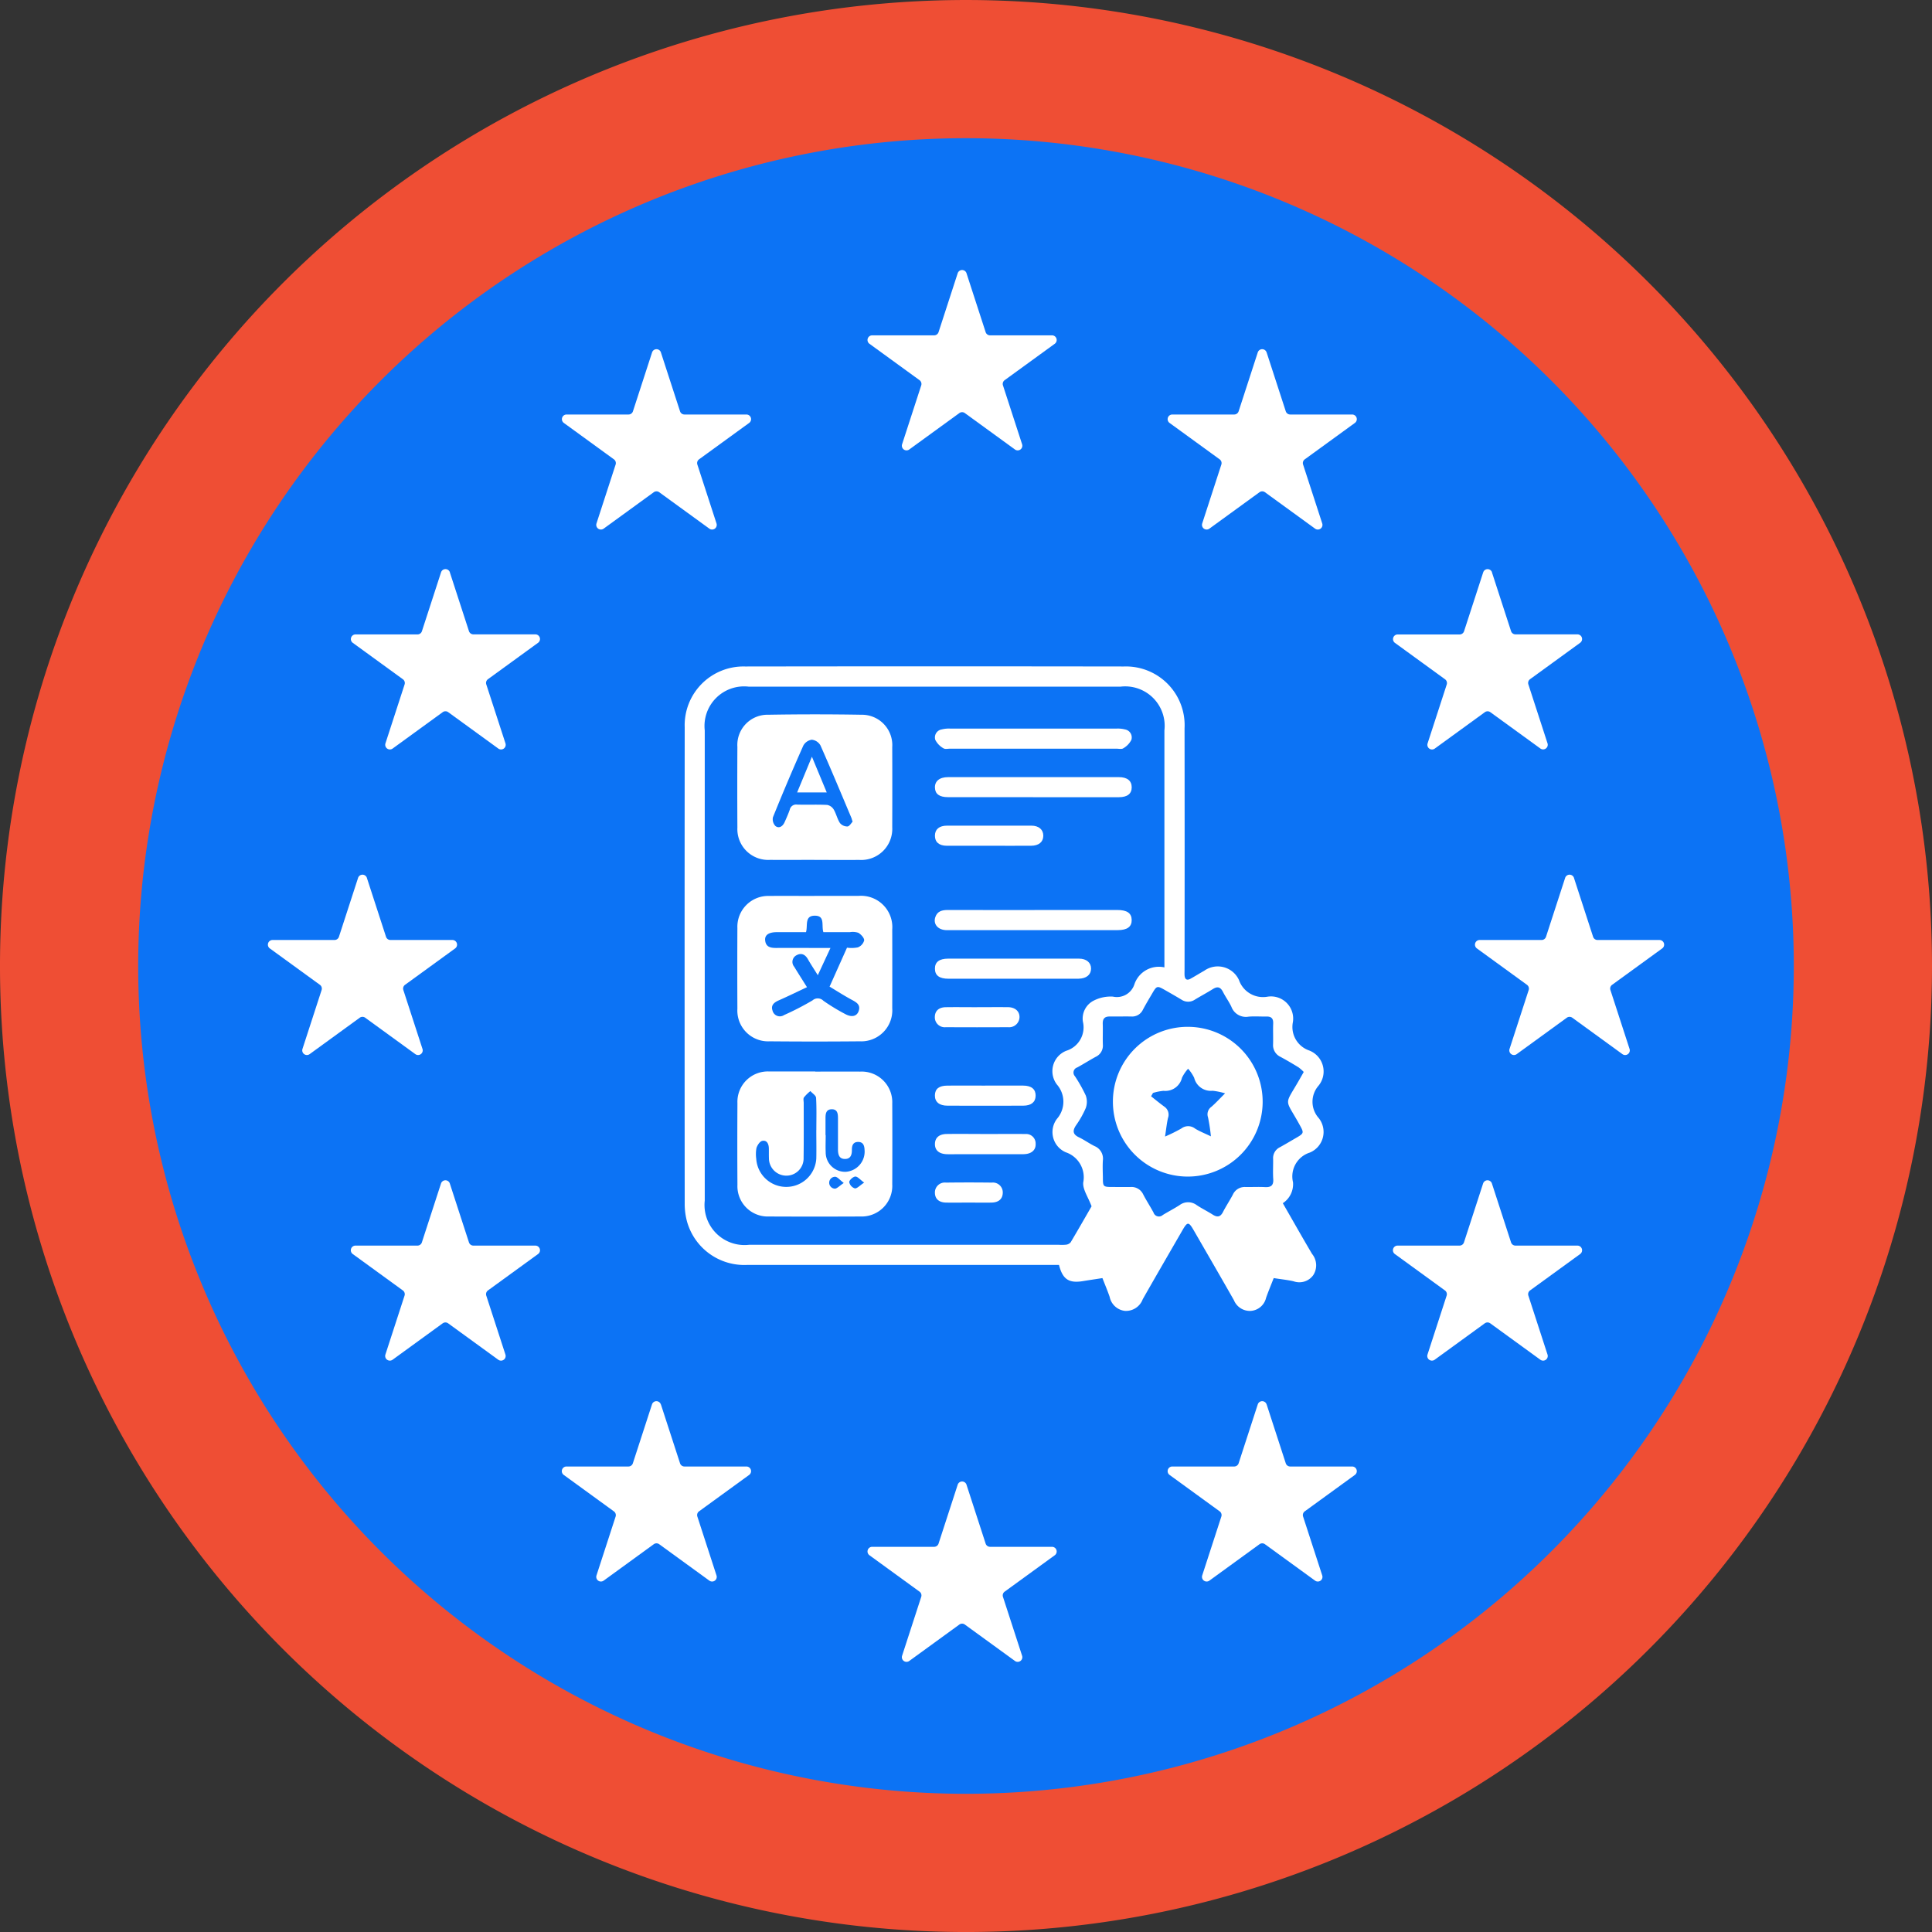
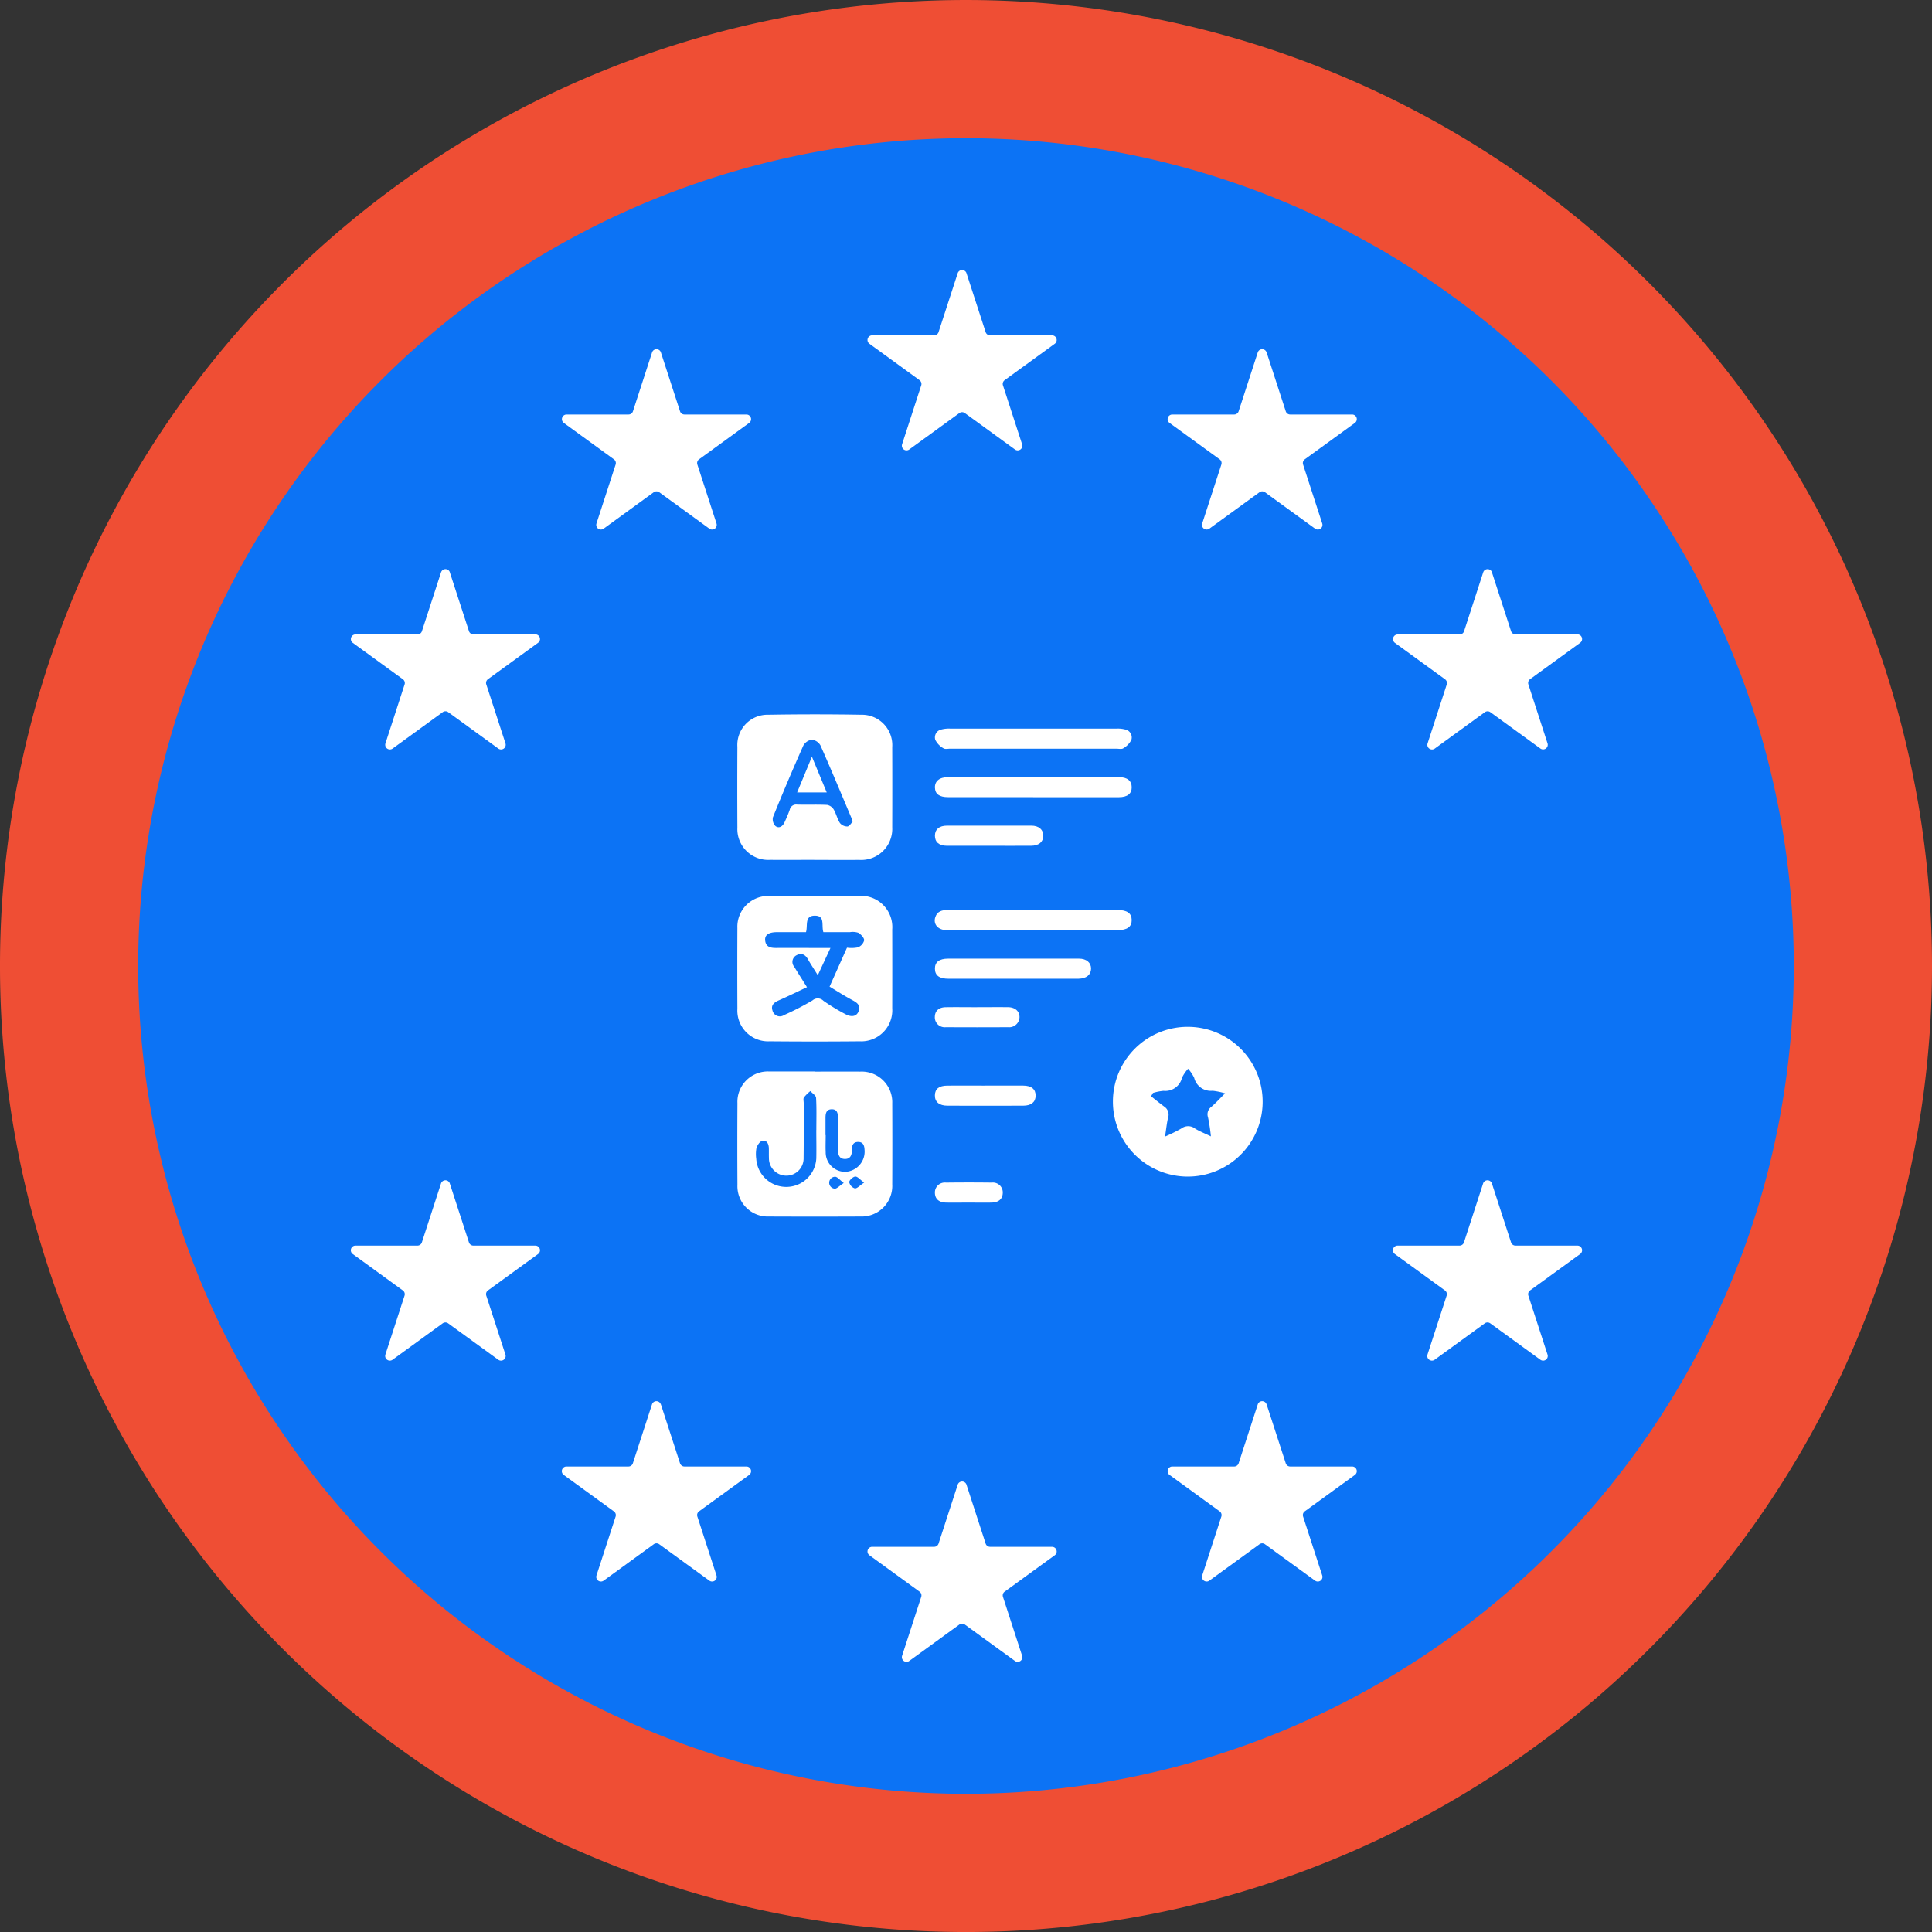
<svg xmlns="http://www.w3.org/2000/svg" id="Grupo_2167" data-name="Grupo 2167" width="122" height="122" viewBox="0 0 122 122">
  <rect x="0" y="0" width="122" height="122" fill="#333333" stroke="none" />
  <defs>
    <clipPath id="clip-path">
      <rect id="Rectángulo_675" data-name="Rectángulo 675" width="122" height="122" fill="none" />
    </clipPath>
  </defs>
  <g id="Grupo_2166" data-name="Grupo 2166" clip-path="url(#clip-path)">
    <path id="Trazado_6675" data-name="Trazado 6675" d="M122,61a61,61,0,1,0-61,61,61,61,0,0,0,61-61" transform="translate(0 0.001)" fill="#ef4e34" />
    <path id="Trazado_6676" data-name="Trazado 6676" d="M124.572,72.3A52.273,52.273,0,1,0,72.3,124.572,52.273,52.273,0,0,0,124.572,72.3" transform="translate(-11.299 -11.299)" fill="#0c73f5" />
    <path id="Trazado_6677" data-name="Trazado 6677" d="M131.958,39.335l1.209,3.721a.294.294,0,0,0,.279.2h3.913a.294.294,0,0,1,.173.531l-3.166,2.3a.293.293,0,0,0-.106.328l1.209,3.721a.293.293,0,0,1-.451.328l-3.166-2.3a.294.294,0,0,0-.345,0l-3.165,2.3a.294.294,0,0,1-.452-.328l1.209-3.721a.294.294,0,0,0-.107-.328l-3.165-2.3a.294.294,0,0,1,.173-.531h3.913a.294.294,0,0,0,.279-.2l1.209-3.721a.293.293,0,0,1,.558,0" transform="translate(-70.926 -22.08)" fill="#fff" />
    <path id="Trazado_6678" data-name="Trazado 6678" d="M131.958,214.887l1.209,3.721a.294.294,0,0,0,.279.2h3.913a.294.294,0,0,1,.173.531l-3.166,2.3a.293.293,0,0,0-.106.328l1.209,3.721a.293.293,0,0,1-.451.328l-3.166-2.3a.294.294,0,0,0-.345,0l-3.165,2.3a.294.294,0,0,1-.452-.328l1.209-3.721a.294.294,0,0,0-.107-.328l-3.165-2.3a.294.294,0,0,1,.173-.531h3.913a.294.294,0,0,0,.279-.2l1.209-3.721a.293.293,0,0,1,.558,0" transform="translate(-70.926 -121.131)" fill="#fff" />
    <path id="Trazado_6679" data-name="Trazado 6679" d="M175.448,50.805l1.209,3.721a.294.294,0,0,0,.279.2h3.913a.294.294,0,0,1,.173.531l-3.166,2.3a.293.293,0,0,0-.106.328l1.209,3.721a.293.293,0,0,1-.451.328l-3.166-2.3a.294.294,0,0,0-.345,0l-3.165,2.3a.294.294,0,0,1-.452-.328l1.209-3.721a.294.294,0,0,0-.107-.328l-3.165-2.3a.294.294,0,0,1,.173-.531H173.4a.294.294,0,0,0,.279-.2l1.209-3.721a.293.293,0,0,1,.558,0" transform="translate(-95.464 -28.551)" fill="#fff" />
    <path id="Trazado_6680" data-name="Trazado 6680" d="M87.672,50.805l1.209,3.721a.294.294,0,0,0,.279.2h3.913a.294.294,0,0,1,.173.531l-3.166,2.3a.293.293,0,0,0-.106.328l1.209,3.721a.293.293,0,0,1-.451.328l-3.166-2.3a.294.294,0,0,0-.345,0l-3.165,2.3a.294.294,0,0,1-.452-.328l1.209-3.721a.294.294,0,0,0-.107-.328l-3.165-2.3a.294.294,0,0,1,.173-.531h3.913a.294.294,0,0,0,.279-.2l1.209-3.721a.293.293,0,0,1,.558,0" transform="translate(-45.938 -28.551)" fill="#fff" />
    <path id="Trazado_6681" data-name="Trazado 6681" d="M57.086,82.665l1.209,3.721a.294.294,0,0,0,.279.2h3.913a.294.294,0,0,1,.173.531l-3.166,2.3a.293.293,0,0,0-.106.328L60.6,93.47a.293.293,0,0,1-.451.328l-3.166-2.3a.294.294,0,0,0-.345,0l-3.165,2.3a.294.294,0,0,1-.452-.328l1.209-3.721a.294.294,0,0,0-.107-.328l-3.165-2.3a.294.294,0,0,1,.173-.531h3.913a.294.294,0,0,0,.279-.2l1.209-3.721a.293.293,0,0,1,.558,0" transform="translate(-28.681 -46.528)" fill="#fff" />
-     <path id="Trazado_6682" data-name="Trazado 6682" d="M45.068,126.952l1.209,3.721a.294.294,0,0,0,.279.2h3.913a.294.294,0,0,1,.173.531l-3.166,2.3a.293.293,0,0,0-.106.328l1.209,3.721a.293.293,0,0,1-.451.328l-3.166-2.3a.294.294,0,0,0-.345,0l-3.165,2.3a.294.294,0,0,1-.452-.328l1.209-3.721a.294.294,0,0,0-.107-.328l-3.165-2.3a.294.294,0,0,1,.173-.531h3.913a.294.294,0,0,0,.279-.2l1.209-3.721a.293.293,0,0,1,.558,0" transform="translate(-21.9 -71.515)" fill="#fff" />
-     <path id="Trazado_6683" data-name="Trazado 6683" d="M219.983,126.952l1.209,3.721a.294.294,0,0,0,.279.2h3.913a.294.294,0,0,1,.173.531l-3.166,2.3a.293.293,0,0,0-.106.328l1.209,3.721a.293.293,0,0,1-.451.328l-3.166-2.3a.294.294,0,0,0-.345,0l-3.165,2.3a.294.294,0,0,1-.452-.328l1.209-3.721a.294.294,0,0,0-.107-.328l-3.165-2.3a.294.294,0,0,1,.173-.531h3.913a.294.294,0,0,0,.279-.2l1.209-3.721a.293.293,0,0,1,.558,0" transform="translate(-120.592 -71.515)" fill="#fff" />
    <path id="Trazado_6684" data-name="Trazado 6684" d="M208.1,82.665l1.209,3.721a.294.294,0,0,0,.279.2h3.913a.294.294,0,0,1,.173.531l-3.166,2.3a.293.293,0,0,0-.106.328l1.209,3.721a.293.293,0,0,1-.451.328L208,91.5a.294.294,0,0,0-.345,0l-3.165,2.3a.294.294,0,0,1-.452-.328l1.209-3.721a.294.294,0,0,0-.107-.328l-3.165-2.3a.294.294,0,0,1,.173-.531h3.913a.294.294,0,0,0,.279-.2l1.209-3.721a.293.293,0,0,1,.558,0" transform="translate(-113.89 -46.528)" fill="#fff" />
    <path id="Trazado_6685" data-name="Trazado 6685" d="M57.086,171.238l1.209,3.721a.294.294,0,0,0,.279.2h3.913a.294.294,0,0,1,.173.531l-3.166,2.3a.293.293,0,0,0-.106.328l1.209,3.721a.293.293,0,0,1-.451.328l-3.166-2.3a.294.294,0,0,0-.345,0l-3.165,2.3a.294.294,0,0,1-.452-.328l1.209-3.721a.294.294,0,0,0-.107-.328l-3.165-2.3a.294.294,0,0,1,.173-.531h3.913a.294.294,0,0,0,.279-.2l1.209-3.721a.293.293,0,0,1,.558,0" transform="translate(-28.681 -96.503)" fill="#fff" />
    <path id="Trazado_6686" data-name="Trazado 6686" d="M208.1,171.238l1.209,3.721a.294.294,0,0,0,.279.2h3.913a.294.294,0,0,1,.173.531l-3.166,2.3a.293.293,0,0,0-.106.328l1.209,3.721a.293.293,0,0,1-.451.328l-3.166-2.3a.294.294,0,0,0-.345,0l-3.165,2.3a.294.294,0,0,1-.452-.328l1.209-3.721a.294.294,0,0,0-.107-.328l-3.165-2.3a.294.294,0,0,1,.173-.531h3.913a.294.294,0,0,0,.279-.2l1.209-3.721a.293.293,0,0,1,.558,0" transform="translate(-113.89 -96.503)" fill="#fff" />
    <path id="Trazado_6687" data-name="Trazado 6687" d="M175.448,203.248l1.209,3.721a.294.294,0,0,0,.279.2h3.913a.294.294,0,0,1,.173.531l-3.166,2.3a.293.293,0,0,0-.106.328l1.209,3.721a.293.293,0,0,1-.451.328l-3.166-2.3a.294.294,0,0,0-.345,0l-3.165,2.3a.294.294,0,0,1-.452-.328l1.209-3.721a.294.294,0,0,0-.107-.328l-3.165-2.3a.294.294,0,0,1,.173-.531H173.4a.294.294,0,0,0,.279-.2l1.209-3.721a.293.293,0,0,1,.558,0" transform="translate(-95.464 -114.564)" fill="#fff" />
    <path id="Trazado_6688" data-name="Trazado 6688" d="M87.672,203.248l1.209,3.721a.294.294,0,0,0,.279.2h3.913a.294.294,0,0,1,.173.531L90.08,210a.293.293,0,0,0-.106.328l1.209,3.721a.293.293,0,0,1-.451.328l-3.166-2.3a.294.294,0,0,0-.345,0l-3.165,2.3a.294.294,0,0,1-.452-.328l1.209-3.721A.294.294,0,0,0,84.7,210l-3.165-2.3a.294.294,0,0,1,.173-.531h3.913a.294.294,0,0,0,.279-.2l1.209-3.721a.293.293,0,0,1,.558,0" transform="translate(-45.938 -114.564)" fill="#fff" />
-     <path id="Trazado_6689" data-name="Trazado 6689" d="M136.979,130.468c.625,1.086,1.223,2.147,1.843,3.195a1.137,1.137,0,0,1,.075,1.346,1.081,1.081,0,0,1-1.248.383c-.395-.089-.8-.127-1.247-.2-.161.414-.333.826-.482,1.246a1.07,1.07,0,0,1-.961.826,1.089,1.089,0,0,1-1.071-.679c-.833-1.465-1.679-2.923-2.521-4.383-.337-.585-.407-.587-.736-.017-.835,1.447-1.674,2.891-2.5,4.344a1.128,1.128,0,0,1-1.129.734,1.114,1.114,0,0,1-.961-.89c-.136-.394-.3-.78-.455-1.18-.432.067-.832.125-1.231.191-.885.146-1.283-.114-1.511-1.023h-.527q-9.581,0-19.162,0a3.756,3.756,0,0,1-3.8-2.737,4.242,4.242,0,0,1-.147-1.113q-.012-15.05,0-30.1a3.712,3.712,0,0,1,3.815-3.839q11.953-.018,23.906,0a3.707,3.707,0,0,1,3.843,3.9q.011,7.615,0,15.231c0,.121-.006.241,0,.361.017.264.143.356.385.22.289-.161.57-.337.859-.5a1.472,1.472,0,0,1,2.194.592,1.606,1.606,0,0,0,1.8,1.047,1.4,1.4,0,0,1,1.6,1.623,1.568,1.568,0,0,0,1.022,1.77,1.419,1.419,0,0,1,.594,2.235,1.542,1.542,0,0,0,.02,2.038,1.41,1.41,0,0,1-.565,2.178,1.579,1.579,0,0,0-1.06,1.876,1.438,1.438,0,0,1-.645,1.321M129.5,115.575v-.55q0-7.208,0-14.416a2.493,2.493,0,0,0-2.761-2.765h-23.5a2.5,2.5,0,0,0-2.765,2.767q0,14.845,0,29.69a2.528,2.528,0,0,0,2.8,2.789H122.84a2.631,2.631,0,0,0,.451-.007.449.449,0,0,0,.29-.151c.483-.812.951-1.633,1.32-2.273-.226-.6-.564-1.065-.527-1.5a1.668,1.668,0,0,0-1.1-1.91,1.386,1.386,0,0,1-.56-2.113,1.644,1.644,0,0,0,0-2.164,1.385,1.385,0,0,1,.59-2.134A1.547,1.547,0,0,0,124.353,119a1.273,1.273,0,0,1,.725-1.35,2.358,2.358,0,0,1,1.167-.232,1.161,1.161,0,0,0,1.36-.777,1.63,1.63,0,0,1,1.893-1.07m8.795,6.6a2.482,2.482,0,0,0-.328-.29c-.372-.228-.748-.45-1.132-.657a.813.813,0,0,1-.471-.8c.013-.437-.01-.874.007-1.31.012-.312-.115-.444-.42-.438-.376.007-.756-.024-1.13.007a.974.974,0,0,1-1.084-.612c-.15-.327-.37-.621-.533-.943s-.35-.372-.649-.183c-.369.232-.756.436-1.129.663a.755.755,0,0,1-.849,0c-.348-.21-.7-.411-1.054-.612-.48-.274-.509-.264-.795.229-.2.339-.4.674-.583,1.018a.747.747,0,0,1-.73.431c-.452-.008-.9.005-1.356,0-.326-.006-.462.136-.451.465.015.436-.008.874.007,1.31a.774.774,0,0,1-.445.768c-.4.217-.778.46-1.174.675a.339.339,0,0,0-.145.553,9.272,9.272,0,0,1,.685,1.218,1.167,1.167,0,0,1,0,.791,6.029,6.029,0,0,1-.621,1.1c-.221.336-.2.562.186.747.339.161.647.385.983.554a.855.855,0,0,1,.533.9c-.025.36-.006.723,0,1.085,0,.583.015.6.618.6.377,0,.753.005,1.13,0a.816.816,0,0,1,.8.473c.2.386.441.753.648,1.138a.36.36,0,0,0,.588.156c.347-.211.711-.4,1.051-.617a.9.9,0,0,1,1.089-.006c.325.217.68.389,1.01.6.289.183.487.157.651-.166.191-.375.429-.726.624-1.1a.817.817,0,0,1,.8-.476c.407.006.814-.017,1.22.005.381.021.556-.1.528-.511s0-.843-.007-1.265a.759.759,0,0,1,.421-.738c.33-.18.652-.375.978-.563.576-.333.567-.328.241-.916-.923-1.665-.94-1.108.022-2.8l.268-.473" transform="translate(-55.971 -54.485)" fill="#fff" />
    <path id="Trazado_6690" data-name="Trazado 6690" d="M111.7,112.7c-.934,0-1.867.006-2.8,0a1.946,1.946,0,0,1-2.053-2.035q-.014-2.552,0-5.1a1.907,1.907,0,0,1,1.959-2.03q2.935-.05,5.872,0a1.918,1.918,0,0,1,1.947,2.047q.009,2.529,0,5.059a1.962,1.962,0,0,1-2.078,2.062c-.948.006-1.9,0-2.845,0m2.419-2.416c-.045-.144-.058-.2-.082-.258-.644-1.524-1.278-3.052-1.949-4.563a.719.719,0,0,0-.545-.354.73.73,0,0,0-.534.37q-1,2.247-1.919,4.526a.612.612,0,0,0,.164.56c.235.168.456.007.57-.245s.234-.522.328-.791a.411.411,0,0,1,.461-.323c.632.018,1.265-.012,1.9.02a.621.621,0,0,1,.414.288c.159.269.225.6.395.857a.6.6,0,0,0,.476.216c.124-.01.233-.211.323-.3" transform="translate(-60.283 -58.401)" fill="#fff" />
    <path id="Trazado_6691" data-name="Trazado 6691" d="M111.761,155.28c.949,0,1.9-.005,2.846,0a1.934,1.934,0,0,1,2.018,2.018q.012,2.552,0,5.1a1.935,1.935,0,0,1-2.006,2.032q-2.89.013-5.781,0a1.916,1.916,0,0,1-1.989-2q-.016-2.574,0-5.149a1.92,1.92,0,0,1,2.022-2.008c.963-.006,1.927,0,2.89,0m.071,3.692c0-.677.022-1.354-.017-2.029-.009-.149-.234-.284-.36-.426a2.654,2.654,0,0,0-.406.4c-.056.083-.015.234-.015.354,0,1.158.008,2.316-.007,3.473a1.087,1.087,0,0,1-1.113,1.114,1.1,1.1,0,0,1-1.076-1.108c-.009-.21,0-.421-.006-.631-.009-.273-.129-.518-.418-.456-.152.032-.31.275-.365.454a2.174,2.174,0,0,0-.013.672,1.9,1.9,0,0,0,3.793-.01c.014-.6,0-1.2,0-1.8m.593.318h0c0,.361-.016.723,0,1.082a1.224,1.224,0,0,0,1.274,1.235,1.278,1.278,0,0,0,1.18-1.391c-.012-.266-.088-.492-.4-.494s-.4.209-.4.485c.008.32-.079.6-.453.59s-.426-.314-.425-.621c0-.647,0-1.293,0-1.94,0-.291-.028-.584-.4-.577s-.389.309-.388.593q0,.519,0,1.038m2.44,3c-.26-.189-.416-.391-.559-.382s-.383.227-.383.354a.533.533,0,0,0,.353.393c.143.017.312-.182.588-.364m-1.286.024c-.257-.2-.412-.4-.551-.394a.376.376,0,0,0-.031.75c.139.02.309-.178.582-.356" transform="translate(-60.282 -87.612)" fill="#fff" />
    <path id="Trazado_6692" data-name="Trazado 6692" d="M111.713,129.814c.934,0,1.867,0,2.8,0a1.976,1.976,0,0,1,2.111,2.123q.007,2.485,0,4.969a1.96,1.96,0,0,1-2.05,2.093q-2.845.026-5.691,0a1.943,1.943,0,0,1-2.037-2.055q-.012-2.552,0-5.1a1.946,1.946,0,0,1,2.02-2.024c.949-.012,1.9,0,2.846,0m-.477,5.763c-.589.277-1.175.565-1.771.828-.3.131-.516.307-.4.645a.477.477,0,0,0,.73.285,17.772,17.772,0,0,0,1.794-.925.5.5,0,0,1,.689.022,12.408,12.408,0,0,0,1.384.842c.407.219.723.139.839-.18.144-.4-.117-.554-.422-.718-.506-.272-.99-.585-1.41-.836l1.1-2.46a2.067,2.067,0,0,0,.684-.019.655.655,0,0,0,.4-.443c.006-.159-.2-.375-.365-.477a1.125,1.125,0,0,0-.53-.042c-.566,0-1.131,0-1.682,0-.134-.426.128-1.034-.531-1.039-.677-.005-.44.617-.565,1.04-.61,0-1.223,0-1.836,0-.512,0-.775.176-.744.512.04.443.366.488.725.485.767-.006,1.535,0,2.3,0h1.1l-.8,1.721c-.261-.42-.454-.706-.622-1.005s-.41-.422-.711-.261a.472.472,0,0,0-.154.736c.241.4.492.789.806,1.291" transform="translate(-60.282 -73.243)" fill="#fff" />
    <path id="Trazado_6693" data-name="Trazado 6693" d="M141.674,133.136c-1.821,0-3.642,0-5.462,0-.549,0-.875-.373-.725-.822.125-.377.432-.452.794-.451q3.838.008,7.674,0,1.513,0,3.025,0c.615,0,.9.2.908.627s-.275.645-.886.645q-2.663,0-5.327,0" transform="translate(-76.425 -74.4)" fill="#fff" />
    <path id="Trazado_6694" data-name="Trazado 6694" d="M141.684,106.842h-5.236c-.15,0-.338.047-.442-.025a1.283,1.283,0,0,1-.512-.532.511.511,0,0,1,.4-.657,1.83,1.83,0,0,1,.533-.054q5.258,0,10.516,0a1.844,1.844,0,0,1,.533.054.512.512,0,0,1,.4.656,1.283,1.283,0,0,1-.51.534c-.1.072-.292.024-.442.025h-5.236" transform="translate(-76.433 -59.566)" fill="#fff" />
    <path id="Trazado_6695" data-name="Trazado 6695" d="M141.679,113.869q-2.686,0-5.371,0c-.554,0-.818-.2-.831-.6s.277-.663.829-.664q5.394,0,10.788,0c.527,0,.807.23.809.638s-.272.628-.807.629q-2.708,0-5.417,0" transform="translate(-76.439 -63.531)" fill="#fff" />
    <path id="Trazado_6696" data-name="Trazado 6696" d="M140.406,140.182q-2.032,0-4.063,0c-.578,0-.857-.2-.864-.625s.268-.643.838-.644q4.13,0,8.26,0c.473,0,.768.257.761.639s-.3.618-.78.628c-.09,0-.18,0-.271,0h-3.881" transform="translate(-76.441 -78.378)" fill="#fff" />
    <path id="Trazado_6697" data-name="Trazado 6697" d="M138.889,120.906c-.886,0-1.773,0-2.659,0-.493,0-.756-.236-.752-.64s.274-.628.767-.63q2.659-.006,5.318,0c.479,0,.763.254.758.644s-.285.623-.773.626c-.886.005-1.773,0-2.659,0" transform="translate(-76.44 -67.499)" fill="#fff" />
-     <path id="Trazado_6698" data-name="Trazado 6698" d="M138.659,164.319c.843,0,1.687-.011,2.53,0a.6.6,0,0,1,.649.609c.019.374-.222.616-.649.657-.135.013-.271.008-.407.008h-3.795c-.256,0-.512.008-.768,0-.492-.021-.753-.26-.74-.662.012-.38.265-.607.741-.614.813-.012,1.626,0,2.439,0v0" transform="translate(-76.44 -92.709)" fill="#fff" />
    <path id="Trazado_6699" data-name="Trazado 6699" d="M138.652,157.31c.8,0,1.6,0,2.394,0,.531,0,.8.232.791.647-.01.395-.276.619-.78.621q-2.394.009-4.789,0c-.521,0-.8-.244-.792-.655s.265-.607.781-.612c.8-.007,1.6,0,2.394,0" transform="translate(-76.44 -88.758)" fill="#fff" />
    <path id="Trazado_6700" data-name="Trazado 6700" d="M138.152,145.945c.647,0,1.293-.006,1.94,0,.447.005.727.254.727.625a.653.653,0,0,1-.723.639q-1.962.012-3.924,0a.627.627,0,0,1-.7-.656c.01-.375.253-.6.691-.606.661-.01,1.323,0,1.984,0" transform="translate(-76.44 -82.345)" fill="#fff" />
    <path id="Trazado_6701" data-name="Trazado 6701" d="M137.615,172.612c-.482,0-.964.01-1.446,0-.442-.012-.683-.236-.692-.609a.626.626,0,0,1,.7-.652q1.446-.019,2.892,0a.623.623,0,0,1,.692.661c-.014.37-.257.59-.7.6-.482.012-.964,0-1.446,0" transform="translate(-76.44 -96.673)" fill="#fff" />
    <path id="Trazado_6702" data-name="Trazado 6702" d="M166.073,148.8a4.728,4.728,0,1,1-4.805,4.682,4.719,4.719,0,0,1,4.805-4.682m2.282,4.2a4.5,4.5,0,0,0-.788-.164,1.081,1.081,0,0,1-1.167-.817,2.463,2.463,0,0,0-.384-.573,2.415,2.415,0,0,0-.386.568,1.079,1.079,0,0,1-1.162.827,3.254,3.254,0,0,0-.669.133l-.121.211c.28.221.554.449.842.658a.606.606,0,0,1,.227.709c-.078.34-.112.691-.187,1.175a9.919,9.919,0,0,0,1.034-.511.706.706,0,0,1,.862.008c.278.174.59.293,1,.491a11.317,11.317,0,0,0-.182-1.2.579.579,0,0,1,.214-.666c.274-.238.52-.509.866-.852" transform="translate(-90.991 -83.958)" fill="#fff" />
    <path id="Trazado_6703" data-name="Trazado 6703" d="M117.382,111.909h-1.869l.933-2.255.936,2.255" transform="translate(-65.176 -61.87)" fill="#fff" />
  </g>
</svg>